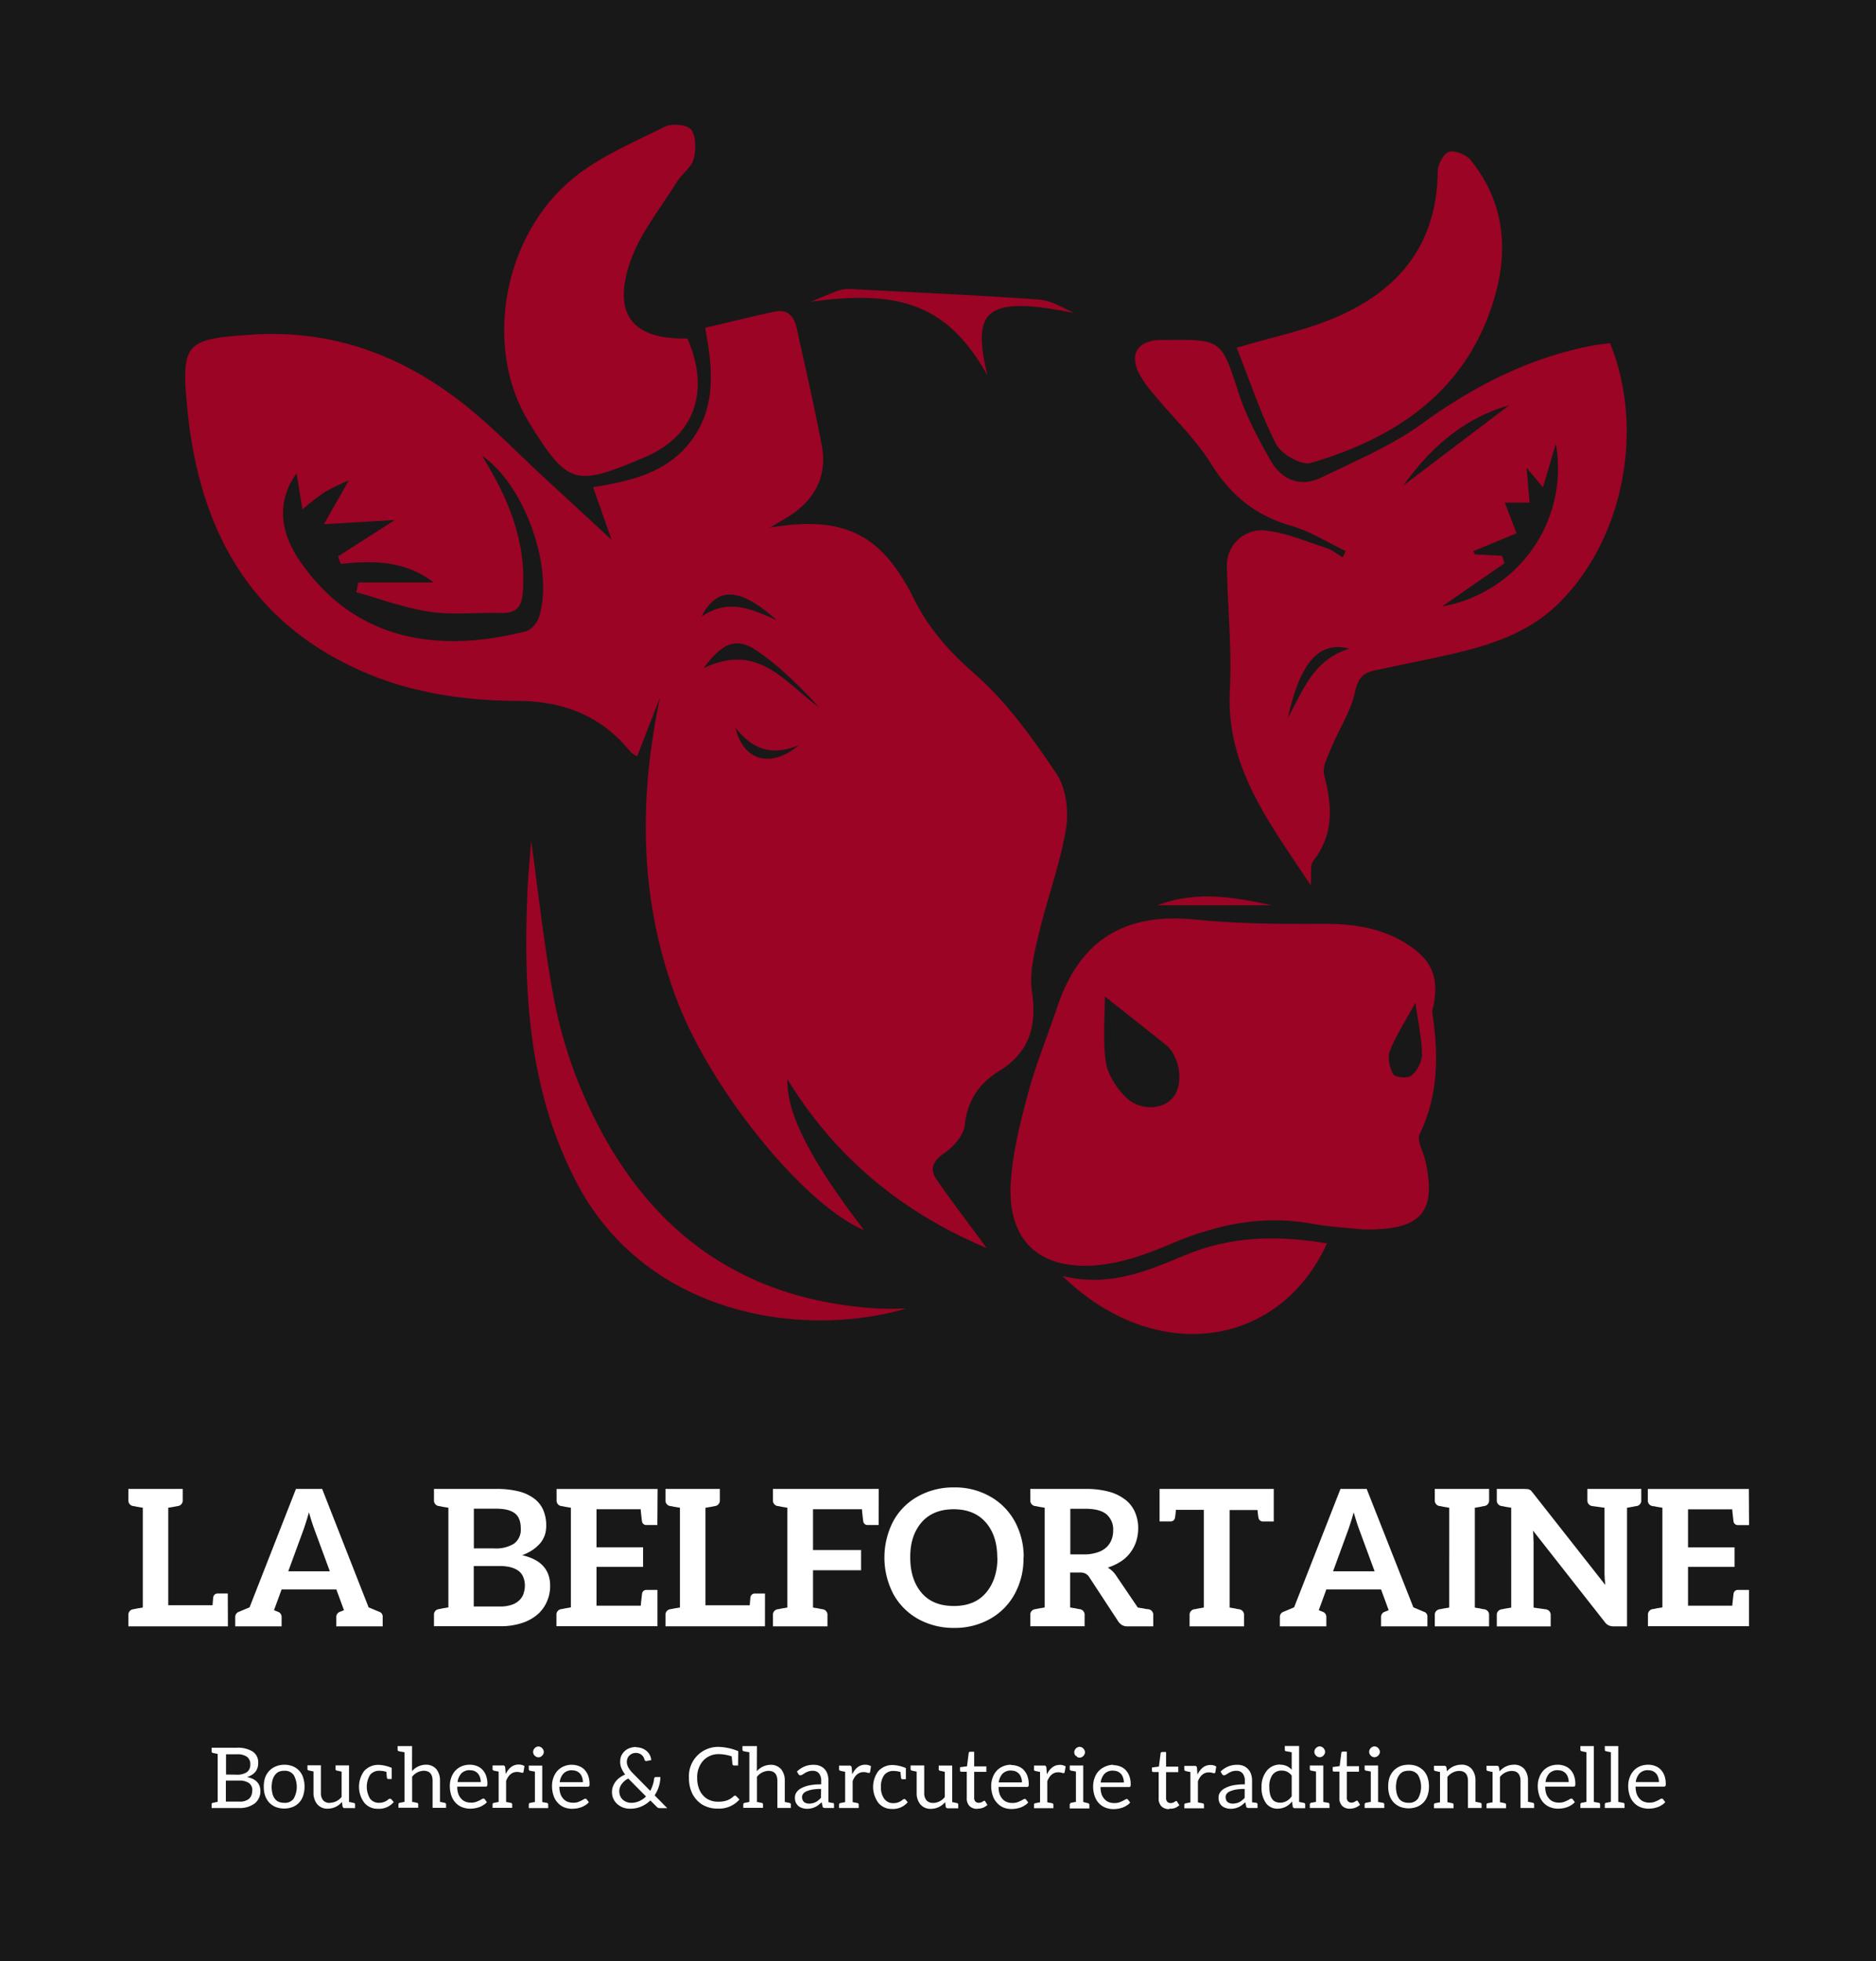
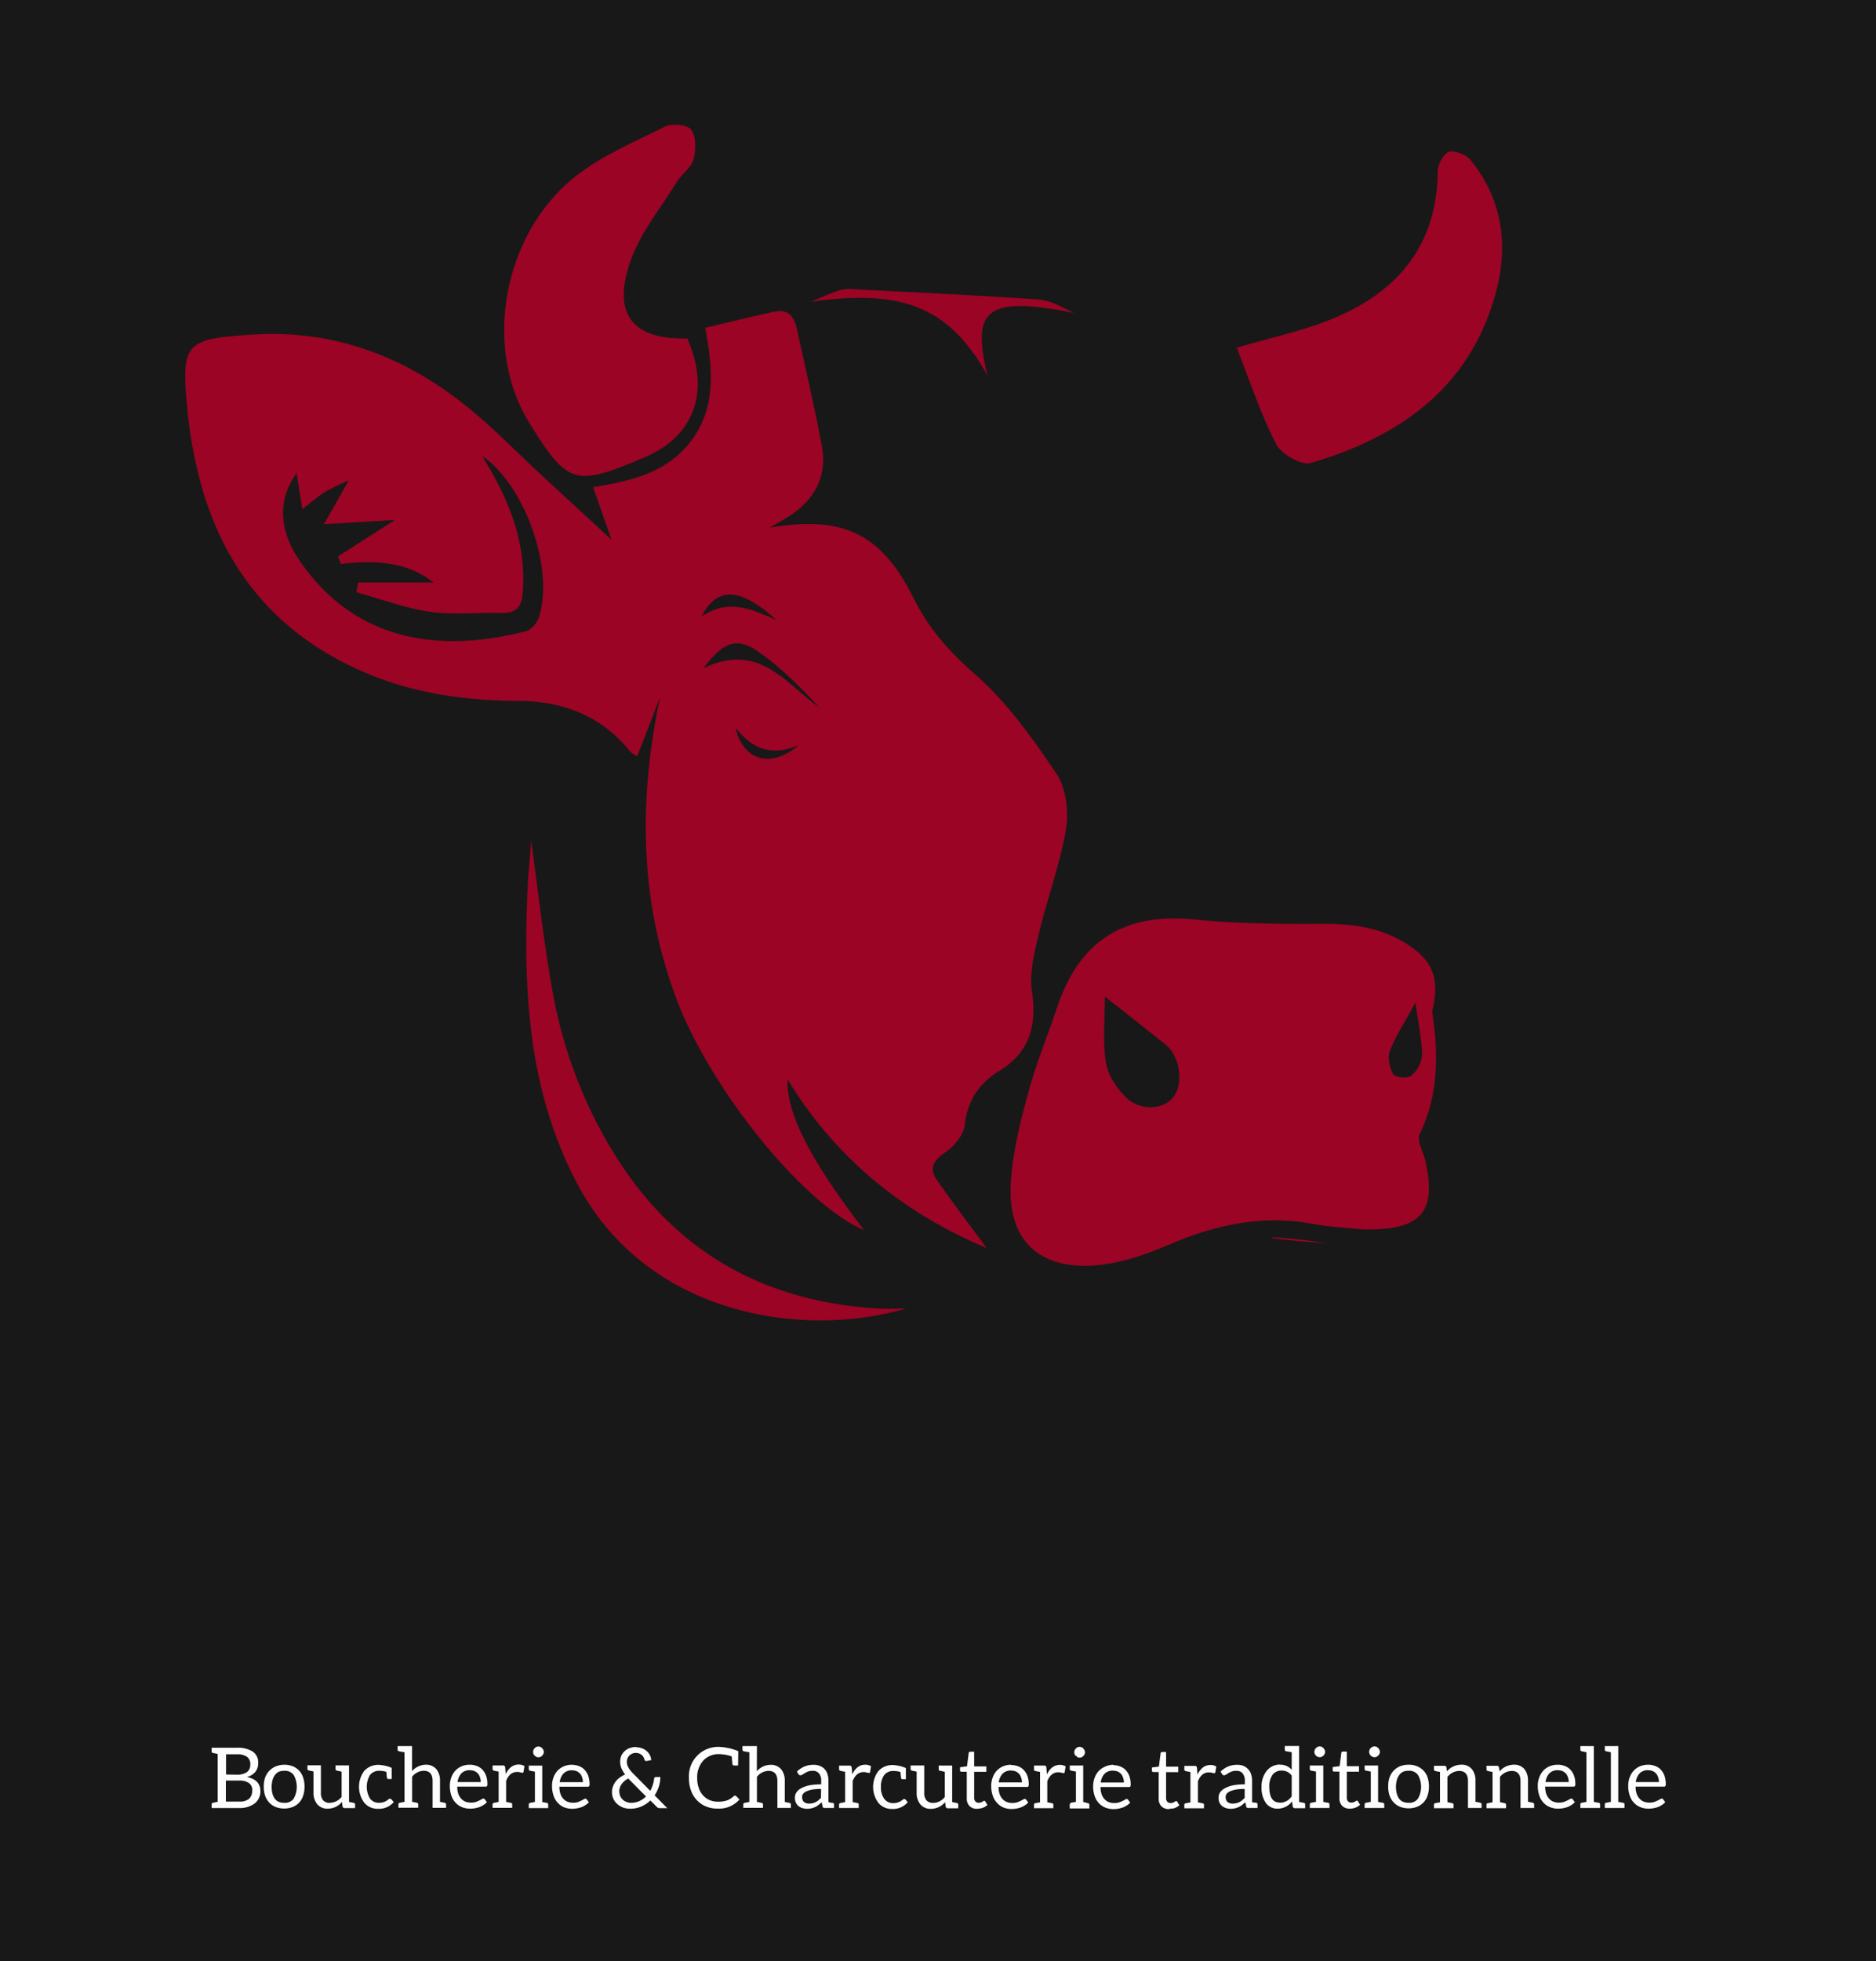
<svg xmlns="http://www.w3.org/2000/svg" id="Calque_1" data-name="Calque 1" viewBox="0 0 557 582">
  <defs>
    <style>.cls-1{fill:#181818;}.cls-2{fill:#9b0424;}.cls-3{fill:#fdfdfd;}.cls-4{fill:#fff;}</style>
  </defs>
  <title>Logo</title>
  <rect class="cls-1" x="-3.3" width="564" height="582" />
  <path class="cls-2" d="M292.92,370.36c-24.34-10.22-44.67-26.34-59.11-50.08-.36,10.06,6.76,23.94,22.74,44.77-17.8-7.43-45.61-41.71-55.71-68.62-11-29.27-11.27-59-4.89-89.43l-6.77,17.44a8.18,8.18,0,0,1-2-1.34c-8.53-10.62-19.87-15-33.19-15.09-15.95-.07-31.58-2.28-46.29-8.71-34-14.83-48.66-42.86-52.08-78-1.92-19.69-.49-20.72,19.33-22,23.61-1.51,44.28,6.1,62.53,20.45,8.61,6.77,16.26,14.77,24.34,22.22l19.75,18.2-5.47-15.59c10.41-1.74,21.68-3.9,29.08-13.72s6.56-21,4.2-33.58c7-1.65,13.79-3.32,20.6-4.8,4-.87,5.86,1.54,6.63,5.12,2.5,11.58,5.23,23.11,7.4,34.75,1.64,8.77-1.94,15.69-9.31,20.58-1.68,1.11-3.49,2.08-6.11,3.65,21.75-3.65,33.08,1.69,42.72,21.05,4.49,9,10.53,15.77,18.15,22.43,9.48,8.28,17.11,19,24.2,29.54,2.87,4.27,3.71,11.15,2.84,16.41-1.75,10.5-5.58,20.65-8.05,31.07-1.33,5.59-2.87,11.62-2.06,17.12,1.51,10.25-.7,18.08-9.69,23.61-6,3.7-9.45,8.72-10.26,16.09-.33,3-3.28,6.41-6,8.26-3.4,2.33-4.57,4.64-2.38,7.85C282.89,357,288.08,363.74,292.92,370.36ZM96.18,155.57c2.17-3.81,4.46-7.85,7.37-13a77,77,0,0,0-7.2,3.49,82.83,82.83,0,0,0-6.56,5.1l-1.74-10.7c-5.59,7.76-5.38,16.73.92,25.93,17.32,25.28,43.53,27,67.22,20.93,1.54-.4,3.26-2.45,3.8-4.1,4.63-14.17-4-39.08-16.79-47.9,1.55,2.71,2.84,4.81,4,7,5.57,10.46,9,21.49,8,33.59-.32,4.27-2,6.11-6.34,6-7.08-.2-14.29.65-21.25-.36-7.38-1.07-14.53-3.79-21.8-5.79l.55-2.89h22.39c-8.26-6.43-17.75-6.6-27.53-5.52-.29-.74-.57-1.48-.87-2.22l16.9-10.81Zm112.73,42.71c16.51-7.84,24.24,4.51,34.31,11.62-5.71-6.11-11.6-12.08-18.4-16.72-6.09-4.19-10.28-2.56-15.91,5.1Zm21.71-14.21c-10.75-9.73-17.67-10.21-22.35-1.08,8.17-5.57,15.17-2.08,22.35,1.06Zm-12.21,32c2.15,9.46,10.32,12.21,18.74,5.09-8.53,3.56-14,.75-18.72-5.11Z" />
  <path class="cls-2" d="M404.5,364.84c-3.53-.38-9.5-.69-15.35-1.74-14.82-2.62-28.52.47-42.11,6.29-6.85,2.93-14.27,5.5-21.61,6.11-17.38,1.36-26.52-7.8-25.29-25.12.64-8.81,2.84-17.58,5.16-26.15s5.76-16.88,8.59-25.34c6.7-20,20.05-28.1,41-26,12.43,1.27,25,1.33,37.55,1.27,9.16-.06,17.79,1.1,25.58,6.17,7.13,4.64,9.21,9.72,7.6,18.11a6.62,6.62,0,0,0-.37,2c1.86,12.35,1.93,24.41-3.73,36.1-.93,1.91,1.06,5.23,1.67,7.89C426.6,359.67,422.16,365.25,404.5,364.84Zm-76.44-69.11c0,6-.68,12.78.26,19.36.53,3.72,3.1,7.69,5.86,10.46,4.29,4.25,11.23,3.81,14.18.05,3.18-4,2-12.16-2.3-15.6-5.87-4.71-11.77-9.34-18-14.27Zm92.23,1.74c-3.12,5.73-5.85,9.88-7.62,14.4-.76,1.95-.08,5,1,6.91.57,1,4.28,1.31,5.34.44a9,9,0,0,0,3.21-6.1c-.05-4.67-1.1-9.35-2-15.69Z" />
-   <path class="cls-2" d="M389.15,262.7c-12.27-18.57-25.18-35-24-57.81.64-12.2-.67-24.53-.87-36.81a10.38,10.38,0,0,1,10.05-10.7,9.64,9.64,0,0,1,1.7.09c6,.74,11.78,3.19,17.59,5.09,1.8.59,3.38,1.87,5.05,2.83l.87-1.86c-5.37-2.55-10.52-5.85-16.16-7.49-10.51-3-17.93-9-23.74-18.31-4.66-7.51-11.33-13.76-17-20.64a31.9,31.9,0,0,1-4.69-6.72c-2.44-5.4-.18-8.91,5.73-9.46.68-.06,1.37,0,2.06,0,17.16-.24,16.85-.14,22.13,16,2.25,6.87,5.78,13.4,9.36,19.71,3.38,5.94,9,8.1,15.3,5,10-4.88,20.54-9.28,29.5-15.77,15.3-11.09,31.51-19.46,50.07-23.16,2-.4,4-.6,5.92-.87,10.4,25.66,4,58-15,77-9,9-20.51,12.68-32.46,15.38-7.6,1.74-15.24,3.2-22.84,4.87-3.49.77-4.65,2.77-5.48,6.56-1.22,5.56-4.62,10.63-6.83,16-1.11,2.68-2.88,5.91-2.25,8.36,2.34,9.07,3,17.53-3.24,25.48C388.9,256.64,389.46,259.11,389.15,262.7Zm39-82.72a41.61,41.61,0,0,0,33.81-48.16l0-.18c-1.3,4.36-2.49,8.39-3.84,13l-4.85-5.84c.34,4.09.61,7.2.88,10.37h-7.35c1.37,3.6,2.57,6.71,3.48,9.08l-12.87,5.34.55.94,8,.4.76,2.22C440.43,171.48,434.17,175.83,428.13,180Zm-11.45-35.92,31.38-23.78C435,124,425.06,132.38,416.68,144.06Zm-34.33,69c4.51-8.05,7.49-17.29,18.3-20.56-9.08-2.38-14.65,4.14-18.3,20.56Z" />
  <path class="cls-2" d="M204.08,100.44c6.75,15.29,2.45,28.86-12.7,35.28-20.6,8.72-22.75,8.41-34.37-10.46-13.64-22.14-7.63-55.45,13.17-72.36,8-6.54,18-10.67,27.32-15.36,2.07-1,6.76-.52,7.78,1,1.47,2.14,1.39,6,.63,8.8-.66,2.42-3.42,4.19-4.84,6.49-4.87,7.9-11.09,15.38-14,24C181.73,93.46,188,100.85,204.08,100.44Z" />
  <path class="cls-2" d="M367.18,103.18c10.46-3.05,19-4.87,27-8,20.05-7.84,32.51-21.63,32.7-44.41,0-2,1.75-5.23,3.35-5.73s5,.77,6.33,2.37c9.94,12.2,11.45,26.28,7.18,40.87-8,27.4-28.68,41.52-54.54,49.11-2.77.82-8.76-2.62-10.29-5.55C374.28,122.83,371.1,113.07,367.18,103.18Z" />
  <path class="cls-2" d="M269,388.34c-31.39,9.13-77.59,1.74-98-37.78-14-27-15.65-56.05-14.41-85.6.22-5.23.74-10.46,1.11-15.52,2.1,15.1,3.73,30.4,6.5,45.5a136.75,136.75,0,0,0,18,47.19c18.08,29.38,44.71,44.27,78.88,46.21C263.68,388.46,266.32,388.34,269,388.34Z" />
-   <path class="cls-2" d="M394,369c-14.36,31.39-51.35,36.19-78.57,9.64,13.76,3.44,25-1.36,36.2-6.06C365.36,366.78,379.39,366.54,394,369Z" />
+   <path class="cls-2" d="M394,369C365.36,366.78,379.39,366.54,394,369Z" />
  <path class="cls-2" d="M293.16,111.36C281.69,91,267.88,85.71,240.71,89.56c2.44-1,4.86-2.08,7.34-3a10.78,10.78,0,0,1,4-.81c18.8,1,37.61,1.81,56.38,3.14,3.6.25,7.06,2.38,10.46,4C291.71,87.36,288.78,92.71,293.16,111.36Z" />
-   <path class="cls-2" d="M343.66,268.65c11.89-4.6,23.54-2.21,34,0Z" />
  <path class="cls-3" d="M73.31,527.36q3.94.78,4,4.1a4.52,4.52,0,0,1-1.75,3.78A7.38,7.38,0,0,1,71,536.56H62.83v-1.1a.42.42,0,0,1,.38-.45l1.42-.3v-14.2l-1.42-.3a.42.42,0,0,1-.38-.45v-1.1h7.53a8.35,8.35,0,0,1,4.6,1.1,3.78,3.78,0,0,1,1.7,3.4,4.08,4.08,0,0,1-.83,2.65A5,5,0,0,1,73.31,527.36Zm-3-.7a5.19,5.19,0,0,0,2.95-.72,2.62,2.62,0,0,0,1.05-2.28,2.65,2.65,0,0,0-1-2.32,4.86,4.86,0,0,0-2.9-.73h-3.3v6Zm4.6,4.75a2.56,2.56,0,0,0-1-2.27,5,5,0,0,0-2.88-.73H67.06v6.23H71a4.26,4.26,0,0,0,2.92-.8A3.06,3.06,0,0,0,74.86,531.41Zm9.49-7.7a6.66,6.66,0,0,1,2.5.45A5.29,5.29,0,0,1,90,527.51a8.31,8.31,0,0,1,.42,2.7,8.22,8.22,0,0,1-.42,2.7,5.29,5.29,0,0,1-3.13,3.35,7.17,7.17,0,0,1-5,0,5.58,5.58,0,0,1-1.92-1.3,5.83,5.83,0,0,1-1.23-2.05,7.93,7.93,0,0,1-.4-2.7,8,8,0,0,1,.4-2.7,5.92,5.92,0,0,1,1.23-2,5.73,5.73,0,0,1,1.92-1.3A6.7,6.7,0,0,1,84.35,523.71Zm0,11.3a3.15,3.15,0,0,0,2.8-1.25,7.15,7.15,0,0,0,0-7,3.17,3.17,0,0,0-2.8-1.25,4.05,4.05,0,0,0-1.65.3,3.2,3.2,0,0,0-1.15,1,4.7,4.7,0,0,0-.7,1.5,8.78,8.78,0,0,0-.25,2,8.49,8.49,0,0,0,.25,2,4.51,4.51,0,0,0,.7,1.5,2.79,2.79,0,0,0,1.15.9A4,4,0,0,0,84.35,535ZM98,535a4.54,4.54,0,0,0,3.43-1.75v-7.5c-.15,0-.63-.15-1.43-.3a.42.42,0,0,1-.37-.47v-1.08h4v10.85c.8.15,1.28.25,1.43.3a.41.41,0,0,1,.37.45v1.08h-3.12a.59.59,0,0,1-.6-.48l-.18-1.35a5.47,5.47,0,0,1-4.2,2,3.89,3.89,0,0,1-3.15-1.33,5.27,5.27,0,0,1-1.1-3.47v-6.25c-.77-.15-1.23-.25-1.4-.3a.44.44,0,0,1-.4-.48v-1.05h4V532a3.37,3.37,0,0,0,.65,2.25,2.51,2.51,0,0,0,2,.78Zm18.91-.22a5.67,5.67,0,0,1-4.7,2,5.09,5.09,0,0,1-4-1.73,7.93,7.93,0,0,1-.1-9.47,5.6,5.6,0,0,1,4.45-1.83,11,11,0,0,1,3.75.9v3.3h-1a.39.39,0,0,1-.42-.35,9.35,9.35,0,0,1-.1-.95l-.08-.82a2.64,2.64,0,0,0-.55-.15l-.35-.08a10.48,10.48,0,0,0-1.4-.1,3.3,3.3,0,0,0-1.37.33,3.24,3.24,0,0,0-1.18.92,6.86,6.86,0,0,0,0,7,3.19,3.19,0,0,0,2.68,1.25,4.08,4.08,0,0,0,2.77-1,.7.7,0,0,1,.5-.2.43.43,0,0,1,.4.2Zm5.43-9.18a5.55,5.55,0,0,1,4.05-1.9,4,4,0,0,1,3.15,1.3,5.28,5.28,0,0,1,1.1,3.5v6.23c.8.15,1.27.25,1.42.3a.43.43,0,0,1,.38.47v1h-4v-8c0-2-.89-3-2.67-3a4.54,4.54,0,0,0-3.4,1.77v7.5l.3,0,1.1.23a.44.44,0,0,1,.4.47v1H118.3v-1a.44.44,0,0,1,.4-.47l1.4-.28V520q-1.42-.22-1.65-.3a.44.44,0,0,1-.4-.48v-1.05h4.3Zm17.15-1.9a5.72,5.72,0,0,1,2.07.38,4.26,4.26,0,0,1,1.65,1.07,5.13,5.13,0,0,1,1.1,1.78,7,7,0,0,1,.4,2.4,1.38,1.38,0,0,1-.1.7.5.5,0,0,1-.45.17h-8.4a6.65,6.65,0,0,0,.3,2.1,4.07,4.07,0,0,0,.85,1.45,3.24,3.24,0,0,0,1.25.9,4.29,4.29,0,0,0,1.6.3,4.79,4.79,0,0,0,1.45-.17,9.28,9.28,0,0,0,1.05-.43,6.83,6.83,0,0,0,.75-.4,1.17,1.17,0,0,1,.5-.2.49.49,0,0,1,.43.23l.62.82a3.46,3.46,0,0,1-1,.85,5.48,5.48,0,0,1-1.22.63,9,9,0,0,1-1.35.35,8.78,8.78,0,0,1-1.38.12,6.47,6.47,0,0,1-2.42-.45,5.29,5.29,0,0,1-1.93-1.32,5.7,5.7,0,0,1-1.25-2.13,8.66,8.66,0,0,1-.45-2.9,7.13,7.13,0,0,1,.43-2.45,5.9,5.9,0,0,1,1.17-2,5.61,5.61,0,0,1,1.88-1.32A6.05,6.05,0,0,1,139.5,523.71Zm.05,1.63a3.4,3.4,0,0,0-2.53.92,4.63,4.63,0,0,0-1.15,2.6h6.88a4.15,4.15,0,0,0-.23-1.4,3.19,3.19,0,0,0-.6-1.12,3.32,3.32,0,0,0-1-.73,3.54,3.54,0,0,0-1.38-.25Zm10.6,1.15c.94-1.88,2.22-2.83,3.85-2.83a3.31,3.31,0,0,1,1.73.45l-.28,1.68c0,.22-.15.32-.32.32a2.54,2.54,0,0,1-.6-.12,3.8,3.8,0,0,0-1-.13c-1.46,0-2.55.89-3.25,2.65v6.25l1.43.28a.43.43,0,0,1,.37.47v1h-5.82v-1a.43.43,0,0,1,.37-.47l1.43-.28v-9c-.8-.15-1.28-.25-1.43-.3a.43.43,0,0,1-.37-.48v-1.05h3.07a.69.69,0,0,1,.48.13,1,1,0,0,1,.2.47l.15,2Zm8.62-5.45a1.93,1.93,0,0,1-.35-.5,1.4,1.4,0,0,1-.12-.6,1.48,1.48,0,0,1,.12-.63,2.12,2.12,0,0,1,.35-.52,1.93,1.93,0,0,1,.5-.35,1.45,1.45,0,0,1,1.2,0,1.93,1.93,0,0,1,.5.35,2.12,2.12,0,0,1,.35.52,1.39,1.39,0,0,1,.15.63,1.33,1.33,0,0,1-.15.6,1.76,1.76,0,0,1-.85.85,1.56,1.56,0,0,1-1.2,0A1.93,1.93,0,0,1,158.77,521Zm3.63,14a.41.41,0,0,1,.27.18.44.44,0,0,1,.1.3v1.07H157v-1.07a.44.44,0,0,1,.1-.3.37.37,0,0,1,.27-.18l1.45-.27v-9l-1.45-.27a.4.4,0,0,1-.27-.15.56.56,0,0,1-.1-.33v-1.05h4v10.83Zm7.42-11.3a5.73,5.73,0,0,1,2.08.38,4.41,4.41,0,0,1,1.65,1.07,5.28,5.28,0,0,1,1.1,1.78,7.28,7.28,0,0,1,.4,2.4,1.51,1.51,0,0,1-.1.7.52.52,0,0,1-.45.17h-8.4a6.65,6.65,0,0,0,.3,2.1,3.93,3.93,0,0,0,.85,1.45,3.1,3.1,0,0,0,1.25.9,4.26,4.26,0,0,0,1.6.3,4.84,4.84,0,0,0,1.45-.17,9.28,9.28,0,0,0,1-.43c.36-.18.61-.31.75-.4a1.09,1.09,0,0,1,.5-.2.48.48,0,0,1,.42.23l.63.82a3.75,3.75,0,0,1-1,.85,5.51,5.51,0,0,1-1.23.63,9,9,0,0,1-1.35.35,8.76,8.76,0,0,1-1.37.12,6.48,6.48,0,0,1-2.43-.45A5.25,5.25,0,0,1,165.6,535a5.57,5.57,0,0,1-1.25-2.13,8.66,8.66,0,0,1-.45-2.9,7.13,7.13,0,0,1,.42-2.45,6.09,6.09,0,0,1,1.18-2,5.47,5.47,0,0,1,1.87-1.32A6.09,6.09,0,0,1,169.82,523.71Zm.05,1.63a3.38,3.38,0,0,0-2.52.92,4.56,4.56,0,0,0-1.15,2.6h6.87a4.15,4.15,0,0,0-.22-1.4,3.55,3.55,0,0,0-.6-1.12,3.49,3.49,0,0,0-1-.73,3.53,3.53,0,0,0-1.37-.25Zm18.95-6.83a5.23,5.23,0,0,1,1.8.3,4.55,4.55,0,0,1,1.43.85,4,4,0,0,1,.92,1.2,3.83,3.83,0,0,1,.4,1.45l-1.37.28-.13,0a.78.78,0,0,1-.3-.1c-.08,0-.15-.13-.2-.3a3.77,3.77,0,0,0-.27-.7,2.48,2.48,0,0,0-.48-.62,2.43,2.43,0,0,0-.75-.48,2.59,2.59,0,0,0-1-.2,3,3,0,0,0-1.15.2,2.85,2.85,0,0,0-.85.58,2.42,2.42,0,0,0-.55.82,3,3,0,0,0-.2,1.05,2.74,2.74,0,0,0,.13.85,3.43,3.43,0,0,0,.32.8,6.85,6.85,0,0,0,.55.83,8.39,8.39,0,0,0,.8.9l5.15,5.22a9.4,9.4,0,0,0,.75-1.75,7.8,7.8,0,0,0,.4-1.85.51.51,0,0,1,.5-.5h1.35a9.2,9.2,0,0,1-.45,2.83,9.65,9.65,0,0,1-1.25,2.6l3.75,3.8H196a1.93,1.93,0,0,1-.6-.08,1.66,1.66,0,0,1-.5-.4l-1.8-1.8a9.24,9.24,0,0,1-2.7,1.8,8.17,8.17,0,0,1-3.37.65,5.86,5.86,0,0,1-1.95-.32,5.55,5.55,0,0,1-1.73-1,4.52,4.52,0,0,1-1.2-1.55,4.64,4.64,0,0,1-.45-2.1,4.56,4.56,0,0,1,.3-1.65,5.64,5.64,0,0,1,2.05-2.65,11,11,0,0,1,1.55-.9,8.33,8.33,0,0,1-1.1-1.87,4.85,4.85,0,0,1-.37-1.88,4.78,4.78,0,0,1,.32-1.75,4.41,4.41,0,0,1,1-1.4,4.12,4.12,0,0,1,1.52-.92,5.67,5.67,0,0,1,2-.33Zm-4.92,13.13a3.13,3.13,0,0,0,.3,1.42,3.33,3.33,0,0,0,.77,1.05,3.78,3.78,0,0,0,1.13.65,3.58,3.58,0,0,0,1.27.23,5.83,5.83,0,0,0,2.5-.53,6.79,6.79,0,0,0,1.95-1.35l-5.27-5.32a5.28,5.28,0,0,0-2,1.7,3.72,3.72,0,0,0-.68,2.17Zm35.25-7.73H218a.49.49,0,0,1-.55-.45l-.2-2.25a12.48,12.48,0,0,0-3.78-.67,6.17,6.17,0,0,0-4.65,1.9,7.35,7.35,0,0,0-1.82,5.17,8.58,8.58,0,0,0,.75,3.68,6,6,0,0,0,2.17,2.5,6.21,6.21,0,0,0,3.3.87,8,8,0,0,0,2.53-.35,5.67,5.67,0,0,0,2.05-1.25.7.7,0,0,1,.45-.2.49.49,0,0,1,.35.15l.95,1a8.06,8.06,0,0,1-6.45,2.7,8.68,8.68,0,0,1-4.55-1.17,8.08,8.08,0,0,1-3-3.28,10.5,10.5,0,0,1-1-4.7,8.68,8.68,0,0,1,9.27-9.15,16.64,16.64,0,0,1,5.38,1.25Zm5.57,1.7a5.52,5.52,0,0,1,4.05-1.9,4,4,0,0,1,3.15,1.3,5.28,5.28,0,0,1,1.1,3.5v6.23c.8.15,1.27.25,1.42.3a.43.43,0,0,1,.38.47v1h-4v-8c0-2-.89-3-2.67-3a4.54,4.54,0,0,0-3.4,1.77v7.5l.3,0,1.1.23a.44.44,0,0,1,.4.47v1h-5.85v-1a.44.44,0,0,1,.4-.47l1.4-.28V520q-1.42-.22-1.65-.3a.44.44,0,0,1-.4-.48v-1.05h4.3ZM247.24,535a.41.41,0,0,1,.28.18.49.49,0,0,1,.1.3v1.07H245a1.63,1.63,0,0,1-.53-.1c-.11,0-.2-.16-.25-.4l-.25-1.2-1,.83a4.21,4.21,0,0,1-1,.6,5.09,5.09,0,0,1-1.1.37,5.38,5.38,0,0,1-1.35.13,4.16,4.16,0,0,1-1.35-.23,3.19,3.19,0,0,1-1.12-.6,3,3,0,0,1-.75-1,3.37,3.37,0,0,1-.28-1.5,2.8,2.8,0,0,1,.4-1.45,3.82,3.82,0,0,1,1.35-1.25,9.1,9.1,0,0,1,2.4-.9,17.64,17.64,0,0,1,3.65-.32v-1a3.39,3.39,0,0,0-.65-2.25,2.32,2.32,0,0,0-1.87-.77,3.81,3.81,0,0,0-1.38.22,5.77,5.77,0,0,0-.95.45c-.1.07-.21.15-.35.23l-.37.22a1,1,0,0,1-.58.2.64.64,0,0,1-.4-.1,1.05,1.05,0,0,1-.25-.3l-.4-.7a7.51,7.51,0,0,1,2.25-1.5,6.81,6.81,0,0,1,2.7-.5,4.64,4.64,0,0,1,1.9.35,3.79,3.79,0,0,1,2.23,2.45,6.29,6.29,0,0,1,.27,1.95v6.33l1.25.27Zm-3.45-4.1a15,15,0,0,0-2.6.18,8.5,8.5,0,0,0-1.75.52,2.56,2.56,0,0,0-1,.75,1.69,1.69,0,0,0-.3,1,2.28,2.28,0,0,0,.18.85,1.37,1.37,0,0,0,.45.6,2,2,0,0,0,.65.33,3,3,0,0,0,.82.12,4.83,4.83,0,0,0,1-.12,4.44,4.44,0,0,0,.93-.33,3.66,3.66,0,0,0,.82-.55,7.63,7.63,0,0,0,.75-.7Zm9.25-4.37c.93-1.88,2.21-2.83,3.85-2.83a3.27,3.27,0,0,1,1.72.45l-.27,1.68c0,.22-.16.32-.33.32a2.54,2.54,0,0,1-.6-.12,3.72,3.72,0,0,0-1-.13c-1.47,0-2.55.89-3.25,2.65v6.25l1.42.28a.43.43,0,0,1,.38.47v1h-5.83v-1a.43.43,0,0,1,.38-.47l1.42-.28v-9c-.8-.15-1.27-.25-1.42-.3a.44.44,0,0,1-.38-.48v-1.05h3.08a.68.68,0,0,1,.47.13,1,1,0,0,1,.2.47l.15,2Zm16.47,8.3a5.69,5.69,0,0,1-4.7,2,5.07,5.07,0,0,1-3.95-1.73,7.89,7.89,0,0,1-.1-9.47,5.6,5.6,0,0,1,4.45-1.83,11,11,0,0,1,3.75.9v3.3h-1a.4.4,0,0,1-.43-.35s0-.36-.1-.95l-.07-.82a2.81,2.81,0,0,0-.55-.15l-.35-.08a10.6,10.6,0,0,0-1.4-.1,3.38,3.38,0,0,0-1.38.33,3.13,3.13,0,0,0-1.17.92,5.71,5.71,0,0,0-.95,3.5,5.65,5.65,0,0,0,1,3.55,3.18,3.18,0,0,0,2.67,1.25,4.1,4.1,0,0,0,2.78-1,.69.69,0,0,1,.5-.2.44.44,0,0,1,.4.2Zm7.58.22a4.51,4.51,0,0,0,3.42-1.75v-7.5c-.15,0-.62-.15-1.42-.3a.43.43,0,0,1-.38-.47v-1.08h4v10.85c.8.15,1.27.25,1.42.3a.42.42,0,0,1,.38.45v1.08h-3.13a.59.59,0,0,1-.6-.48l-.17-1.35a5.47,5.47,0,0,1-4.2,2,3.89,3.89,0,0,1-3.15-1.33,5.21,5.21,0,0,1-1.1-3.47v-6.25c-.77-.15-1.24-.25-1.4-.3a.44.44,0,0,1-.4-.48v-1.05h4.05V532a3.32,3.32,0,0,0,.65,2.25,2.49,2.49,0,0,0,2,.78Zm13.05,1.75a3.08,3.08,0,0,1-2.3-.85,3.22,3.22,0,0,1-.8-2.4v-7.75h-1.53a.52.52,0,0,1-.35-.1.46.46,0,0,1-.12-.37v-.88l2.07-.27.5-3.93a.34.34,0,0,1,.15-.3.58.58,0,0,1,.35-.1h1.13v4.35h3.62v1.63h-3.62v7.6a1.64,1.64,0,0,0,.37,1.2,1.38,1.38,0,0,0,1,.37,2.15,2.15,0,0,0,.62-.1,2.22,2.22,0,0,0,.45-.2l.15-.1.15-.1a1.17,1.17,0,0,1,.25-.1.35.35,0,0,1,.3.2l.65,1.05a4.61,4.61,0,0,1-1.4.85A4.87,4.87,0,0,1,290.14,536.76Zm10.08-13a5.72,5.72,0,0,1,2.07.38,4.26,4.26,0,0,1,1.65,1.07,5.13,5.13,0,0,1,1.1,1.78,7,7,0,0,1,.4,2.4,1.38,1.38,0,0,1-.1.7.5.5,0,0,1-.45.17h-8.4a6.65,6.65,0,0,0,.3,2.1,4.07,4.07,0,0,0,.85,1.45,3.24,3.24,0,0,0,1.25.9,4.29,4.29,0,0,0,1.6.3,4.79,4.79,0,0,0,1.45-.17,9.28,9.28,0,0,0,1.05-.43,6.83,6.83,0,0,0,.75-.4,1.17,1.17,0,0,1,.5-.2.49.49,0,0,1,.43.23l.62.82a3.46,3.46,0,0,1-1,.85,5.7,5.7,0,0,1-1.22.63,9,9,0,0,1-1.35.35,8.78,8.78,0,0,1-1.38.12,6.47,6.47,0,0,1-2.42-.45A5.29,5.29,0,0,1,296,535a5.7,5.7,0,0,1-1.25-2.13,8.66,8.66,0,0,1-.45-2.9,6.9,6.9,0,0,1,.43-2.45,5.9,5.9,0,0,1,1.17-2,5.51,5.51,0,0,1,1.88-1.32A6.05,6.05,0,0,1,300.22,523.71Zm0,1.63a3.39,3.39,0,0,0-2.53.92,4.63,4.63,0,0,0-1.15,2.6h6.88a4.15,4.15,0,0,0-.23-1.4,3.19,3.19,0,0,0-.6-1.12,3.32,3.32,0,0,0-1-.73,3.58,3.58,0,0,0-1.38-.25Zm10.6,1.15c.94-1.88,2.22-2.83,3.85-2.83a3.31,3.31,0,0,1,1.73.45l-.28,1.68c-.05.22-.16.32-.32.32a2.54,2.54,0,0,1-.6-.12,3.85,3.85,0,0,0-1-.13c-1.46,0-2.55.89-3.25,2.65v6.25l1.43.28a.43.43,0,0,1,.37.47v1H307v-1a.43.43,0,0,1,.37-.47l1.43-.28v-9c-.8-.15-1.28-.25-1.43-.3A.43.43,0,0,1,307,525v-1.05H310a.71.71,0,0,1,.48.13,1,1,0,0,1,.2.47l.15,2Zm8.62-5.45a1.71,1.71,0,0,1-.35-.5,1.26,1.26,0,0,1-.13-.6,1.34,1.34,0,0,1,.13-.63,1.87,1.87,0,0,1,.35-.52,1.93,1.93,0,0,1,.5-.35,1.33,1.33,0,0,1,.6-.13,1.4,1.4,0,0,1,.6.13,2.11,2.11,0,0,1,.5.35,2.44,2.44,0,0,1,.35.52,1.39,1.39,0,0,1,.15.63,1.33,1.33,0,0,1-.15.6,1.93,1.93,0,0,1-.35.5,2.11,2.11,0,0,1-.5.35,1.4,1.4,0,0,1-.6.12,1.34,1.34,0,0,1-.6-.12A1.93,1.93,0,0,1,319.49,521Zm3.62,14a.41.41,0,0,1,.28.18.49.49,0,0,1,.1.3v1.07h-5.83v-1.07a.49.49,0,0,1,.1-.3A.41.41,0,0,1,318,535l1.45-.27v-9l-1.45-.27a.45.45,0,0,1-.28-.15.64.64,0,0,1-.1-.33v-1.05h4v10.83Zm7.43-11.3a5.72,5.72,0,0,1,2.07.38,4.26,4.26,0,0,1,1.65,1.07,5.13,5.13,0,0,1,1.1,1.78,7,7,0,0,1,.4,2.4,1.38,1.38,0,0,1-.1.7.5.5,0,0,1-.45.17h-8.4a6.65,6.65,0,0,0,.3,2.1,4.07,4.07,0,0,0,.85,1.45,3.24,3.24,0,0,0,1.25.9,4.29,4.29,0,0,0,1.6.3,4.79,4.79,0,0,0,1.45-.17,9.28,9.28,0,0,0,1.05-.43,6.83,6.83,0,0,0,.75-.4,1.17,1.17,0,0,1,.5-.2.49.49,0,0,1,.43.23l.62.82a3.46,3.46,0,0,1-1,.85,5.48,5.48,0,0,1-1.22.63,9,9,0,0,1-1.35.35,8.78,8.78,0,0,1-1.38.12,6.47,6.47,0,0,1-2.42-.45,5.29,5.29,0,0,1-1.93-1.32,5.7,5.7,0,0,1-1.25-2.13,8.66,8.66,0,0,1-.45-2.9,7.13,7.13,0,0,1,.43-2.45,5.9,5.9,0,0,1,1.17-2,5.61,5.61,0,0,1,1.88-1.32A6.05,6.05,0,0,1,330.54,523.71Zm0,1.63a3.4,3.4,0,0,0-2.53.92,4.63,4.63,0,0,0-1.15,2.6h6.88a4.15,4.15,0,0,0-.23-1.4,3.19,3.19,0,0,0-.6-1.12,3.32,3.32,0,0,0-1-.73,3.54,3.54,0,0,0-1.38-.25Zm16.63,11.42a3.08,3.08,0,0,1-2.3-.85,3.22,3.22,0,0,1-.8-2.4v-7.75h-1.53a.52.52,0,0,1-.35-.1.46.46,0,0,1-.12-.37v-.88l2.07-.27.5-3.93a.34.34,0,0,1,.15-.3.58.58,0,0,1,.35-.1h1.13v4.35h3.62v1.63h-3.62v7.6a1.64,1.64,0,0,0,.37,1.2,1.38,1.38,0,0,0,1,.37,2.15,2.15,0,0,0,.62-.1,2.22,2.22,0,0,0,.45-.2l.15-.1.15-.1a1.17,1.17,0,0,1,.25-.1.35.35,0,0,1,.3.2l.65,1.05a4.61,4.61,0,0,1-1.4.85A4.87,4.87,0,0,1,347.22,536.76Zm8.43-10.27c.93-1.88,2.21-2.83,3.85-2.83a3.27,3.27,0,0,1,1.72.45l-.27,1.68c-.05.22-.16.32-.33.32a2.74,2.74,0,0,1-.6-.12,3.72,3.72,0,0,0-1-.13c-1.47,0-2.55.89-3.25,2.65v6.25l1.42.28a.43.43,0,0,1,.38.47v1h-5.83v-1a.43.43,0,0,1,.38-.47l1.42-.28v-9c-.8-.15-1.27-.25-1.42-.3a.44.44,0,0,1-.38-.48v-1.05h3.08a.68.68,0,0,1,.47.13.9.9,0,0,1,.2.47l.15,2ZM373,535a.37.37,0,0,1,.27.18.44.44,0,0,1,.1.3v1.07h-2.6a1.58,1.58,0,0,1-.52-.1c-.12,0-.2-.16-.25-.4l-.25-1.2-1,.83a4.42,4.42,0,0,1-1,.6,5.28,5.28,0,0,1-1.1.37,5.38,5.38,0,0,1-1.35.13,4.07,4.07,0,0,1-1.35-.23,3.25,3.25,0,0,1-1.13-.6,3,3,0,0,1-.75-1,3.53,3.53,0,0,1-.27-1.5,2.71,2.71,0,0,1,.4-1.45,3.82,3.82,0,0,1,1.35-1.25,9.1,9.1,0,0,1,2.4-.9,17.57,17.57,0,0,1,3.65-.32v-1a3.45,3.45,0,0,0-.65-2.25,2.33,2.33,0,0,0-1.88-.77,3.75,3.75,0,0,0-1.37.22,5.77,5.77,0,0,0-.95.45l-.35.23-.38.22a.9.9,0,0,1-.57.2.62.62,0,0,1-.4-.1,1.05,1.05,0,0,1-.25-.3l-.4-.7a7.51,7.51,0,0,1,2.25-1.5,6.81,6.81,0,0,1,2.7-.5,4.67,4.67,0,0,1,1.9.35,4,4,0,0,1,1.37,1,3.9,3.9,0,0,1,.85,1.5,6,6,0,0,1,.28,1.95v6.33L373,535Zm-3.45-4.1a15,15,0,0,0-2.6.18,8.31,8.31,0,0,0-1.75.52,2.49,2.49,0,0,0-1,.75,1.69,1.69,0,0,0-.3,1,2.47,2.47,0,0,0,.17.85,1.37,1.37,0,0,0,.45.6,2.1,2.1,0,0,0,.65.33,3.08,3.08,0,0,0,.83.12,5,5,0,0,0,1.05-.12,4.35,4.35,0,0,0,.92-.33,3.7,3.7,0,0,0,.83-.55,7.63,7.63,0,0,0,.75-.7Zm10.52-7.2a4.43,4.43,0,0,1,3.45,1.5V520l-1.68-.3a.41.41,0,0,1-.37-.45v-1.1h4.25v16.6c.83.15,1.31.25,1.45.3a.41.41,0,0,1,.35.45v1.1h-3.1a.59.59,0,0,1-.6-.47l-.2-1.53a5.34,5.34,0,0,1-4.25,2.15,4.17,4.17,0,0,1-3.5-1.65,7.8,7.8,0,0,1-1.3-4.8,7.28,7.28,0,0,1,1.47-4.7A4.94,4.94,0,0,1,380.07,523.66Zm.05,11.28a4.15,4.15,0,0,0,3.4-1.93v-6.1a3.5,3.5,0,0,0-2.93-1.5,3.27,3.27,0,0,0-2.77,1.25,5.85,5.85,0,0,0-.95,3.6c0,2.39.61,3.85,1.85,4.4a3.35,3.35,0,0,0,1.37.25ZM390.73,521a1.71,1.71,0,0,1-.35-.5,1.26,1.26,0,0,1-.13-.6,1.34,1.34,0,0,1,.13-.63,1.87,1.87,0,0,1,.35-.52,1.93,1.93,0,0,1,.5-.35,1.33,1.33,0,0,1,.6-.13,1.4,1.4,0,0,1,.6.13,2.11,2.11,0,0,1,.5.35,2.44,2.44,0,0,1,.35.52,1.39,1.39,0,0,1,.15.63,1.33,1.33,0,0,1-.15.6,1.93,1.93,0,0,1-.35.5,2.11,2.11,0,0,1-.5.35,1.4,1.4,0,0,1-.6.12,1.34,1.34,0,0,1-.6-.12A1.93,1.93,0,0,1,390.73,521Zm3.62,14a.41.41,0,0,1,.28.18.49.49,0,0,1,.1.3v1.07H388.9v-1.07a.49.49,0,0,1,.1-.3.41.41,0,0,1,.28-.18l1.45-.27v-9l-1.45-.27a.45.45,0,0,1-.28-.15.64.64,0,0,1-.1-.33v-1.05h4v10.83Zm6.43,1.75a3.09,3.09,0,0,1-2.3-.85,3.26,3.26,0,0,1-.8-2.4v-7.75h-1.53a.54.54,0,0,1-.35-.1.46.46,0,0,1-.12-.37v-.88l2.07-.27.5-3.93a.34.34,0,0,1,.15-.3.61.61,0,0,1,.35-.1h1.13v4.35h3.62v1.63h-3.62v7.6a1.64,1.64,0,0,0,.37,1.2,1.4,1.4,0,0,0,1,.37,2.15,2.15,0,0,0,.62-.1,2.22,2.22,0,0,0,.45-.2l.15-.1.15-.1a1.43,1.43,0,0,1,.25-.1.35.35,0,0,1,.3.2l.65,1.05a4.5,4.5,0,0,1-1.4.85A4.83,4.83,0,0,1,400.78,536.76ZM407,521a1.71,1.71,0,0,1-.35-.5,1.26,1.26,0,0,1-.13-.6,1.34,1.34,0,0,1,.13-.63,1.87,1.87,0,0,1,.35-.52,1.93,1.93,0,0,1,.5-.35,1.33,1.33,0,0,1,.6-.13,1.4,1.4,0,0,1,.6.13,2.11,2.11,0,0,1,.5.35,2.44,2.44,0,0,1,.35.52,1.39,1.39,0,0,1,.15.63,1.33,1.33,0,0,1-.15.6,1.93,1.93,0,0,1-.35.5,2.11,2.11,0,0,1-.5.35,1.4,1.4,0,0,1-.6.12,1.34,1.34,0,0,1-.6-.12A1.93,1.93,0,0,1,407,521Zm3.62,14a.41.41,0,0,1,.28.18.49.49,0,0,1,.1.3v1.07h-5.83v-1.07a.49.49,0,0,1,.1-.3.41.41,0,0,1,.28-.18l1.45-.27v-9l-1.45-.27a.45.45,0,0,1-.28-.15.64.64,0,0,1-.1-.33v-1.05h4v10.83Zm7.6-11.3a6.66,6.66,0,0,1,2.5.45,5.67,5.67,0,0,1,1.93,1.3,5.38,5.38,0,0,1,1.2,2,8.31,8.31,0,0,1,.42,2.7,8.22,8.22,0,0,1-.42,2.7,5.23,5.23,0,0,1-1.2,2.05,5.53,5.53,0,0,1-1.93,1.3,7.17,7.17,0,0,1-5,0,5.58,5.58,0,0,1-1.92-1.3,5.83,5.83,0,0,1-1.23-2.05,7.93,7.93,0,0,1-.4-2.7,8,8,0,0,1,.4-2.7,5.92,5.92,0,0,1,1.23-2,5.73,5.73,0,0,1,1.92-1.3A6.7,6.7,0,0,1,418.26,523.71Zm0,11.3a3.15,3.15,0,0,0,2.8-1.25,7.15,7.15,0,0,0,0-7,3.17,3.17,0,0,0-2.8-1.25,4.05,4.05,0,0,0-1.65.3,3.2,3.2,0,0,0-1.15,1,4.7,4.7,0,0,0-.7,1.5,8.78,8.78,0,0,0-.25,2,8.49,8.49,0,0,0,.25,2,4.51,4.51,0,0,0,.7,1.5,2.79,2.79,0,0,0,1.15.9A4,4,0,0,0,418.26,535Zm11.36-9.3a5.62,5.62,0,0,1,4.2-2A3.86,3.86,0,0,1,437,525a5.29,5.29,0,0,1,1.08,3.48v6.22c.8.15,1.27.25,1.42.3a.44.44,0,0,1,.4.48v1.07h-4.05v-8c0-2-.88-3-2.65-3a4.6,4.6,0,0,0-3.45,1.78v7.5c.07,0,.55.1,1.45.3a.43.43,0,0,1,.38.47v1h-5.83v-1a.43.43,0,0,1,.35-.47l1.45-.28v-9a14.53,14.53,0,0,1-1.45-.3.43.43,0,0,1-.35-.48v-1.05h3.1a.59.59,0,0,1,.6.45l.2,1.38Zm15.63,0a5.62,5.62,0,0,1,4.2-2A3.89,3.89,0,0,1,452.6,525a5.34,5.34,0,0,1,1.07,3.48v6.22c.8.15,1.28.25,1.43.3a.45.45,0,0,1,.4.48v1.07h-4.05v-8c0-2-.89-3-2.65-3a4.6,4.6,0,0,0-3.45,1.78v7.5c.06,0,.55.1,1.45.3a.43.43,0,0,1,.37.47v1h-5.82v-1a.42.42,0,0,1,.35-.47l1.45-.28v-9a13.83,13.83,0,0,1-1.45-.3.42.42,0,0,1-.35-.48v-1.05h3.1a.59.59,0,0,1,.6.45l.2,1.38Zm17.3-2a5.72,5.72,0,0,1,2.07.38,4.26,4.26,0,0,1,1.65,1.07,5.13,5.13,0,0,1,1.1,1.78,7,7,0,0,1,.4,2.4,1.38,1.38,0,0,1-.1.7.5.5,0,0,1-.45.17h-8.4a6.65,6.65,0,0,0,.3,2.1,4.07,4.07,0,0,0,.85,1.45,3.17,3.17,0,0,0,1.25.9,4.26,4.26,0,0,0,1.6.3,4.84,4.84,0,0,0,1.45-.17,9.28,9.28,0,0,0,1.05-.43,6.83,6.83,0,0,0,.75-.4,1.13,1.13,0,0,1,.5-.2.5.5,0,0,1,.43.23l.62.82a3.6,3.6,0,0,1-1,.85,5.7,5.7,0,0,1-1.22.63,9,9,0,0,1-1.35.35,8.78,8.78,0,0,1-1.38.12,6.43,6.43,0,0,1-2.42-.45,5.29,5.29,0,0,1-1.93-1.32,5.7,5.7,0,0,1-1.25-2.13,8.66,8.66,0,0,1-.45-2.9,6.9,6.9,0,0,1,.43-2.45,5.9,5.9,0,0,1,1.17-2,5.51,5.51,0,0,1,1.88-1.32A6.05,6.05,0,0,1,462.55,523.71Zm.05,1.63a3.39,3.39,0,0,0-2.53.92,4.56,4.56,0,0,0-1.15,2.6h6.88a4.15,4.15,0,0,0-.23-1.4,3.19,3.19,0,0,0-.6-1.12,3.32,3.32,0,0,0-1-.73,3.62,3.62,0,0,0-1.38-.25ZM474.68,535a.45.45,0,0,1,.4.48v1.07h-5.85v-1.07a.44.44,0,0,1,.4-.48l1.4-.27V520c-.77-.15-1.24-.25-1.4-.3a.42.42,0,0,1-.4-.45v-1.07h4v16.57C474,534.86,474.51,535,474.68,535Zm7.25,0a.45.45,0,0,1,.4.48v1.07h-5.85v-1.07a.44.44,0,0,1,.4-.48l1.4-.27V520c-.77-.15-1.24-.25-1.4-.3a.42.42,0,0,1-.4-.45v-1.07h4v16.57C481.29,534.86,481.76,535,481.93,535Zm7.42-11.3a5.73,5.73,0,0,1,2.08.38,4.41,4.41,0,0,1,1.65,1.07,5.28,5.28,0,0,1,1.1,1.78,7.28,7.28,0,0,1,.4,2.4,1.51,1.51,0,0,1-.1.7.52.52,0,0,1-.45.17h-8.4a6.65,6.65,0,0,0,.3,2.1,3.93,3.93,0,0,0,.85,1.45,3.1,3.1,0,0,0,1.25.9,4.26,4.26,0,0,0,1.6.3,4.84,4.84,0,0,0,1.45-.17,9.28,9.28,0,0,0,1.05-.43c.36-.18.61-.31.75-.4a1.09,1.09,0,0,1,.5-.2.48.48,0,0,1,.42.23l.63.82a3.75,3.75,0,0,1-1,.85,5.51,5.51,0,0,1-1.23.63,9,9,0,0,1-1.35.35,8.76,8.76,0,0,1-1.37.12,6.48,6.48,0,0,1-2.43-.45,5.25,5.25,0,0,1-1.92-1.32,5.57,5.57,0,0,1-1.25-2.13,8.66,8.66,0,0,1-.45-2.9,7.13,7.13,0,0,1,.42-2.45,6.09,6.09,0,0,1,1.18-2,5.47,5.47,0,0,1,1.87-1.32A6.09,6.09,0,0,1,489.35,523.71Zm0,1.63a3.38,3.38,0,0,0-2.52.92,4.56,4.56,0,0,0-1.15,2.6h6.87a4.15,4.15,0,0,0-.22-1.4,3.55,3.55,0,0,0-.6-1.12,3.49,3.49,0,0,0-1-.73,3.53,3.53,0,0,0-1.37-.25Z" />
-   <path class="cls-4" d="M67.67,482.64H38.12v-3.32a1.64,1.64,0,0,1,1.41-1.75l.33-.06.85-.17,1.69-.28V447.44l-1.69-.28a5,5,0,0,1-.51-.11,1,1,0,0,0-.34-.06l-.33-.05a1.65,1.65,0,0,1-1.41-1.75v-3.33H54.25v3.33a1.65,1.65,0,0,1-1.41,1.75l-.34.05-.85.17-1.69.28v28.94H63.11c.11-1.5.18-2.31.22-2.42a1.25,1.25,0,0,1,1.3-1.07h3Zm44.87-4.34a1.46,1.46,0,0,1,1.08,1.47v2.87H99.85v-2.87A1.61,1.61,0,0,1,101,478.3l1.13-.45-2.26-6.15H83.61l-2.26,6.15,1.13.45a1.61,1.61,0,0,1,1.13,1.47v2.87H69.84v-2.87A1.61,1.61,0,0,1,71,478.3l3.1-1.3,13.77-35.14h7.78L109.44,477Zm-14.61-12-4.68-12.69q-.68-1.86-1.52-4.79l-.51,1.74c-.3,1-.64,2-1,3.11l-4.63,12.63Zm57-4.79q8.41,1.86,8.41,9.08a11.22,11.22,0,0,1-1,4.79,10.6,10.6,0,0,1-2.87,3.84,13.41,13.41,0,0,1-4.63,2.48,20.07,20.07,0,0,1-6.32.9H128.85v-3.32a1.64,1.64,0,0,1,1.41-1.75l.33-.06a1,1,0,0,0,.34-.06l.51-.11,1.69-.28V447.44l-1.69-.28a5,5,0,0,1-.51-.11,1,1,0,0,0-.34-.06l-.33-.05a1.65,1.65,0,0,1-1.41-1.75v-3.33h18.33a26.94,26.94,0,0,1,6.82.73,12.71,12.71,0,0,1,4.69,2.2,8.53,8.53,0,0,1,2.65,3.44,11.58,11.58,0,0,1,.84,4.46,9.22,9.22,0,0,1-.39,2.77,8.16,8.16,0,0,1-1.36,2.48,12.37,12.37,0,0,1-2.25,2A15.33,15.33,0,0,1,155,461.55Zm-8.18-2a10.09,10.09,0,0,0,5.87-1.41,5.16,5.16,0,0,0,2-4.52c0-2.1-.6-3.61-1.8-4.51s-3-1.35-5.64-1.35h-6.49v11.79Zm8.69,13.37a6.79,6.79,0,0,0,.4-2.43,6.44,6.44,0,0,0-.46-2.37,4.3,4.3,0,0,0-1.29-1.8,6.87,6.87,0,0,0-2.32-1.13,12.25,12.25,0,0,0-3.44-.4h-7.67v12h7.73a10.54,10.54,0,0,0,3.55-.51,5.94,5.94,0,0,0,2.26-1.35A4.92,4.92,0,0,0,155.47,472.89Zm39.74-20.31h-3.27a1.26,1.26,0,0,1-1.3-1.07c-.18-1.47-.32-2.67-.39-3.61H177.11v11.28h13.82V465H177.11v11.51h13.14c.07-.94.21-2.14.39-3.61a1.26,1.26,0,0,1,1.3-1.07h3.27v10.77h-30v-3.32a1.64,1.64,0,0,1,1.41-1.75l.34-.06a1,1,0,0,0,.34-.06l.51-.11,1.69-.28V447.44l-1.69-.28a5,5,0,0,1-.51-.11A1,1,0,0,0,167,447l-.34-.05a1.65,1.65,0,0,1-1.41-1.75v-3.33h30Zm31.94,30.06H197.59v-3.32a1.64,1.64,0,0,1,1.41-1.75l.34-.06.85-.17,1.69-.28V447.44l-1.69-.28a5,5,0,0,1-.51-.11,1,1,0,0,0-.34-.06l-.34-.05a1.65,1.65,0,0,1-1.41-1.75v-3.33h16.14v3.33a1.65,1.65,0,0,1-1.41,1.75L212,447l-.85.17-1.69.28v28.94h13.14c.12-1.5.19-2.31.23-2.42a1.25,1.25,0,0,1,1.3-1.07h3Zm33.76-30.06h-3.27a1.26,1.26,0,0,1-1.3-1.07c-.19-1.47-.32-2.67-.39-3.61H241.39V460h14.27v6H241.39v11.06l1.69.28.46.11a1.55,1.55,0,0,0,.39.06l.34.06a1.64,1.64,0,0,1,1.41,1.75v3.32H229.49v-3.32a1.64,1.64,0,0,1,1.41-1.75l.34-.06a1.06,1.06,0,0,0,.34-.06l.5-.11,1.7-.28V447.44l-1.7-.28-.5-.11a1.06,1.06,0,0,0-.34-.06l-.34-.05a1.65,1.65,0,0,1-1.41-1.75v-3.33h31.42Zm43,9.64A21.77,21.77,0,0,1,301.29,473a18.82,18.82,0,0,1-7.34,7.44,21.22,21.22,0,0,1-10.66,2.66,21.58,21.58,0,0,1-10.72-2.66,18.94,18.94,0,0,1-7.33-7.39,23.45,23.45,0,0,1,0-21.66,18.59,18.59,0,0,1,7.33-7.33,21.57,21.57,0,0,1,10.72-2.65A21,21,0,0,1,294,444.12a18.8,18.8,0,0,1,7.33,7.44A21.85,21.85,0,0,1,303.94,462.22Zm-7.79,0q0-6.48-3.38-10.38t-9.48-3.94q-6.26,0-9.64,3.94t-3.33,10.38c0,4.37,1.13,7.86,3.38,10.5s5.46,3.89,9.59,3.89,7.32-1.32,9.54-3.95S296.15,466.55,296.15,462.22ZM341,477.57a1.64,1.64,0,0,1,1.41,1.75v3.32h-7.61a3.13,3.13,0,0,1-1.69-.39,3.92,3.92,0,0,1-1.13-1.13L323.38,468a2.93,2.93,0,0,0-1.07-1,3.49,3.49,0,0,0-1.69-.34h-2.88v10.38l1.69.28.46.11a1.55,1.55,0,0,0,.39.06l.34.06a1.64,1.64,0,0,1,1.41,1.75v3.32H305.9v-3.32a1.64,1.64,0,0,1,1.41-1.75l.34-.06.84-.17,1.69-.28V447.44l-1.69-.28a5,5,0,0,1-.51-.11,1,1,0,0,0-.33-.06l-.34-.05a1.65,1.65,0,0,1-1.41-1.75v-3.33h16.3a26.27,26.27,0,0,1,7.16.85,13.88,13.88,0,0,1,4.85,2.42,9.33,9.33,0,0,1,2.82,3.73,11.87,11.87,0,0,1,.91,4.73,13.11,13.11,0,0,1-.62,3.9,11.24,11.24,0,0,1-1.75,3.32,10.65,10.65,0,0,1-2.82,2.6,16.49,16.49,0,0,1-3.84,1.8,7.47,7.47,0,0,1,2.48,2.37l6.43,9.48,1.75.28.51.11a2.32,2.32,0,0,0,.45.06ZM325.81,460.7a7.23,7.23,0,0,0,2.65-1.47A6.34,6.34,0,0,0,330,457a7.68,7.68,0,0,0,.51-2.82,5.91,5.91,0,0,0-2-4.8c-1.32-1.09-3.4-1.63-6.26-1.63h-4.46v13.54h4.35A12.25,12.25,0,0,0,325.81,460.7Zm52.38-9.19H375a1.29,1.29,0,0,1-1.35-1.08c-.11-.63-.21-1.41-.28-2.31h-8.29v28.94l1.63.28.45.11a1.62,1.62,0,0,0,.4.06l.34.06a1.66,1.66,0,0,1,1.46,1.75v3.32H353.2v-3.32a1.64,1.64,0,0,1,1.41-1.75l.34-.06a1.06,1.06,0,0,0,.34-.06l.51-.11,1.63-.28v-29h-8.29c-.08,1-.17,1.76-.28,2.36a1.26,1.26,0,0,1-1.3,1.08h-3.27v-9.65h33.9Zm44.55,26.79a1.45,1.45,0,0,1,1.07,1.47v2.87H410.05v-2.87a1.61,1.61,0,0,1,1.13-1.47l1.13-.45-2.26-6.15H393.8l-2.25,6.15,1.13.45a1.6,1.6,0,0,1,1.12,1.47v2.87H380v-2.87a1.61,1.61,0,0,1,1.13-1.47l3.1-1.3L398,441.86h7.78L419.64,477Zm-14.61-12-4.68-12.69q-.68-1.86-1.52-4.79l-.51,1.74c-.3,1-.64,2-1,3.11l-4.62,12.63ZM440.37,447a1.55,1.55,0,0,0-.39.06,3,3,0,0,1-.45.11l-1.64.28v29.62l1.64.28.45.11a1.55,1.55,0,0,0,.39.06l.34.06a1.64,1.64,0,0,1,1.41,1.75v3.32H426v-3.32a1.64,1.64,0,0,1,1.41-1.75l.34-.06.84-.17,1.7-.28V447.44l-1.7-.28a4.75,4.75,0,0,1-.5-.11,1.06,1.06,0,0,0-.34-.06l-.34-.05a1.65,1.65,0,0,1-1.41-1.75v-3.33h16.13v3.33a1.65,1.65,0,0,1-1.41,1.75Zm46.94-1.8a1.65,1.65,0,0,1-1.41,1.75l-.33.05a1.55,1.55,0,0,0-.4.06,2.46,2.46,0,0,1-.45.11l-1.64.28v35.2h-3.94a3.74,3.74,0,0,1-1.47-.28,3.17,3.17,0,0,1-1.19-1l-21.32-27.14c.08.83.11,1.41.11,1.75l.06,1.64v19.46l3.67.51a1.64,1.64,0,0,1,1.41,1.75v3.32h-16v-3.32a1.64,1.64,0,0,1,1.41-1.75l.34-.06.84-.17,1.69-.28V447.44l-1.69-.28a5,5,0,0,1-.51-.11,1,1,0,0,0-.33-.06l-.34-.05a1.65,1.65,0,0,1-1.41-1.75v-3.33h8.23l.85.06a1,1,0,0,1,.62.17,1.18,1.18,0,0,1,.51.33l.56.68,21.44,27.25-.17-1.92c0-.41-.06-1-.06-1.81V447.44l-3.67-.5a1.65,1.65,0,0,1-1.41-1.75v-3.33h16Zm32,7.39H516a1.26,1.26,0,0,1-1.3-1.07c-.18-1.47-.32-2.67-.39-3.61H501.19v11.28H515V465H501.19v11.51h13.14c.07-.94.21-2.14.39-3.61a1.26,1.26,0,0,1,1.3-1.07h3.27v10.77h-30v-3.32a1.64,1.64,0,0,1,1.41-1.75l.34-.06a1,1,0,0,0,.34-.06l.51-.11,1.69-.28V447.44l-1.69-.28a5,5,0,0,1-.51-.11A1,1,0,0,0,491,447l-.34-.05a1.65,1.65,0,0,1-1.41-1.75v-3.33h30Z" />
</svg>